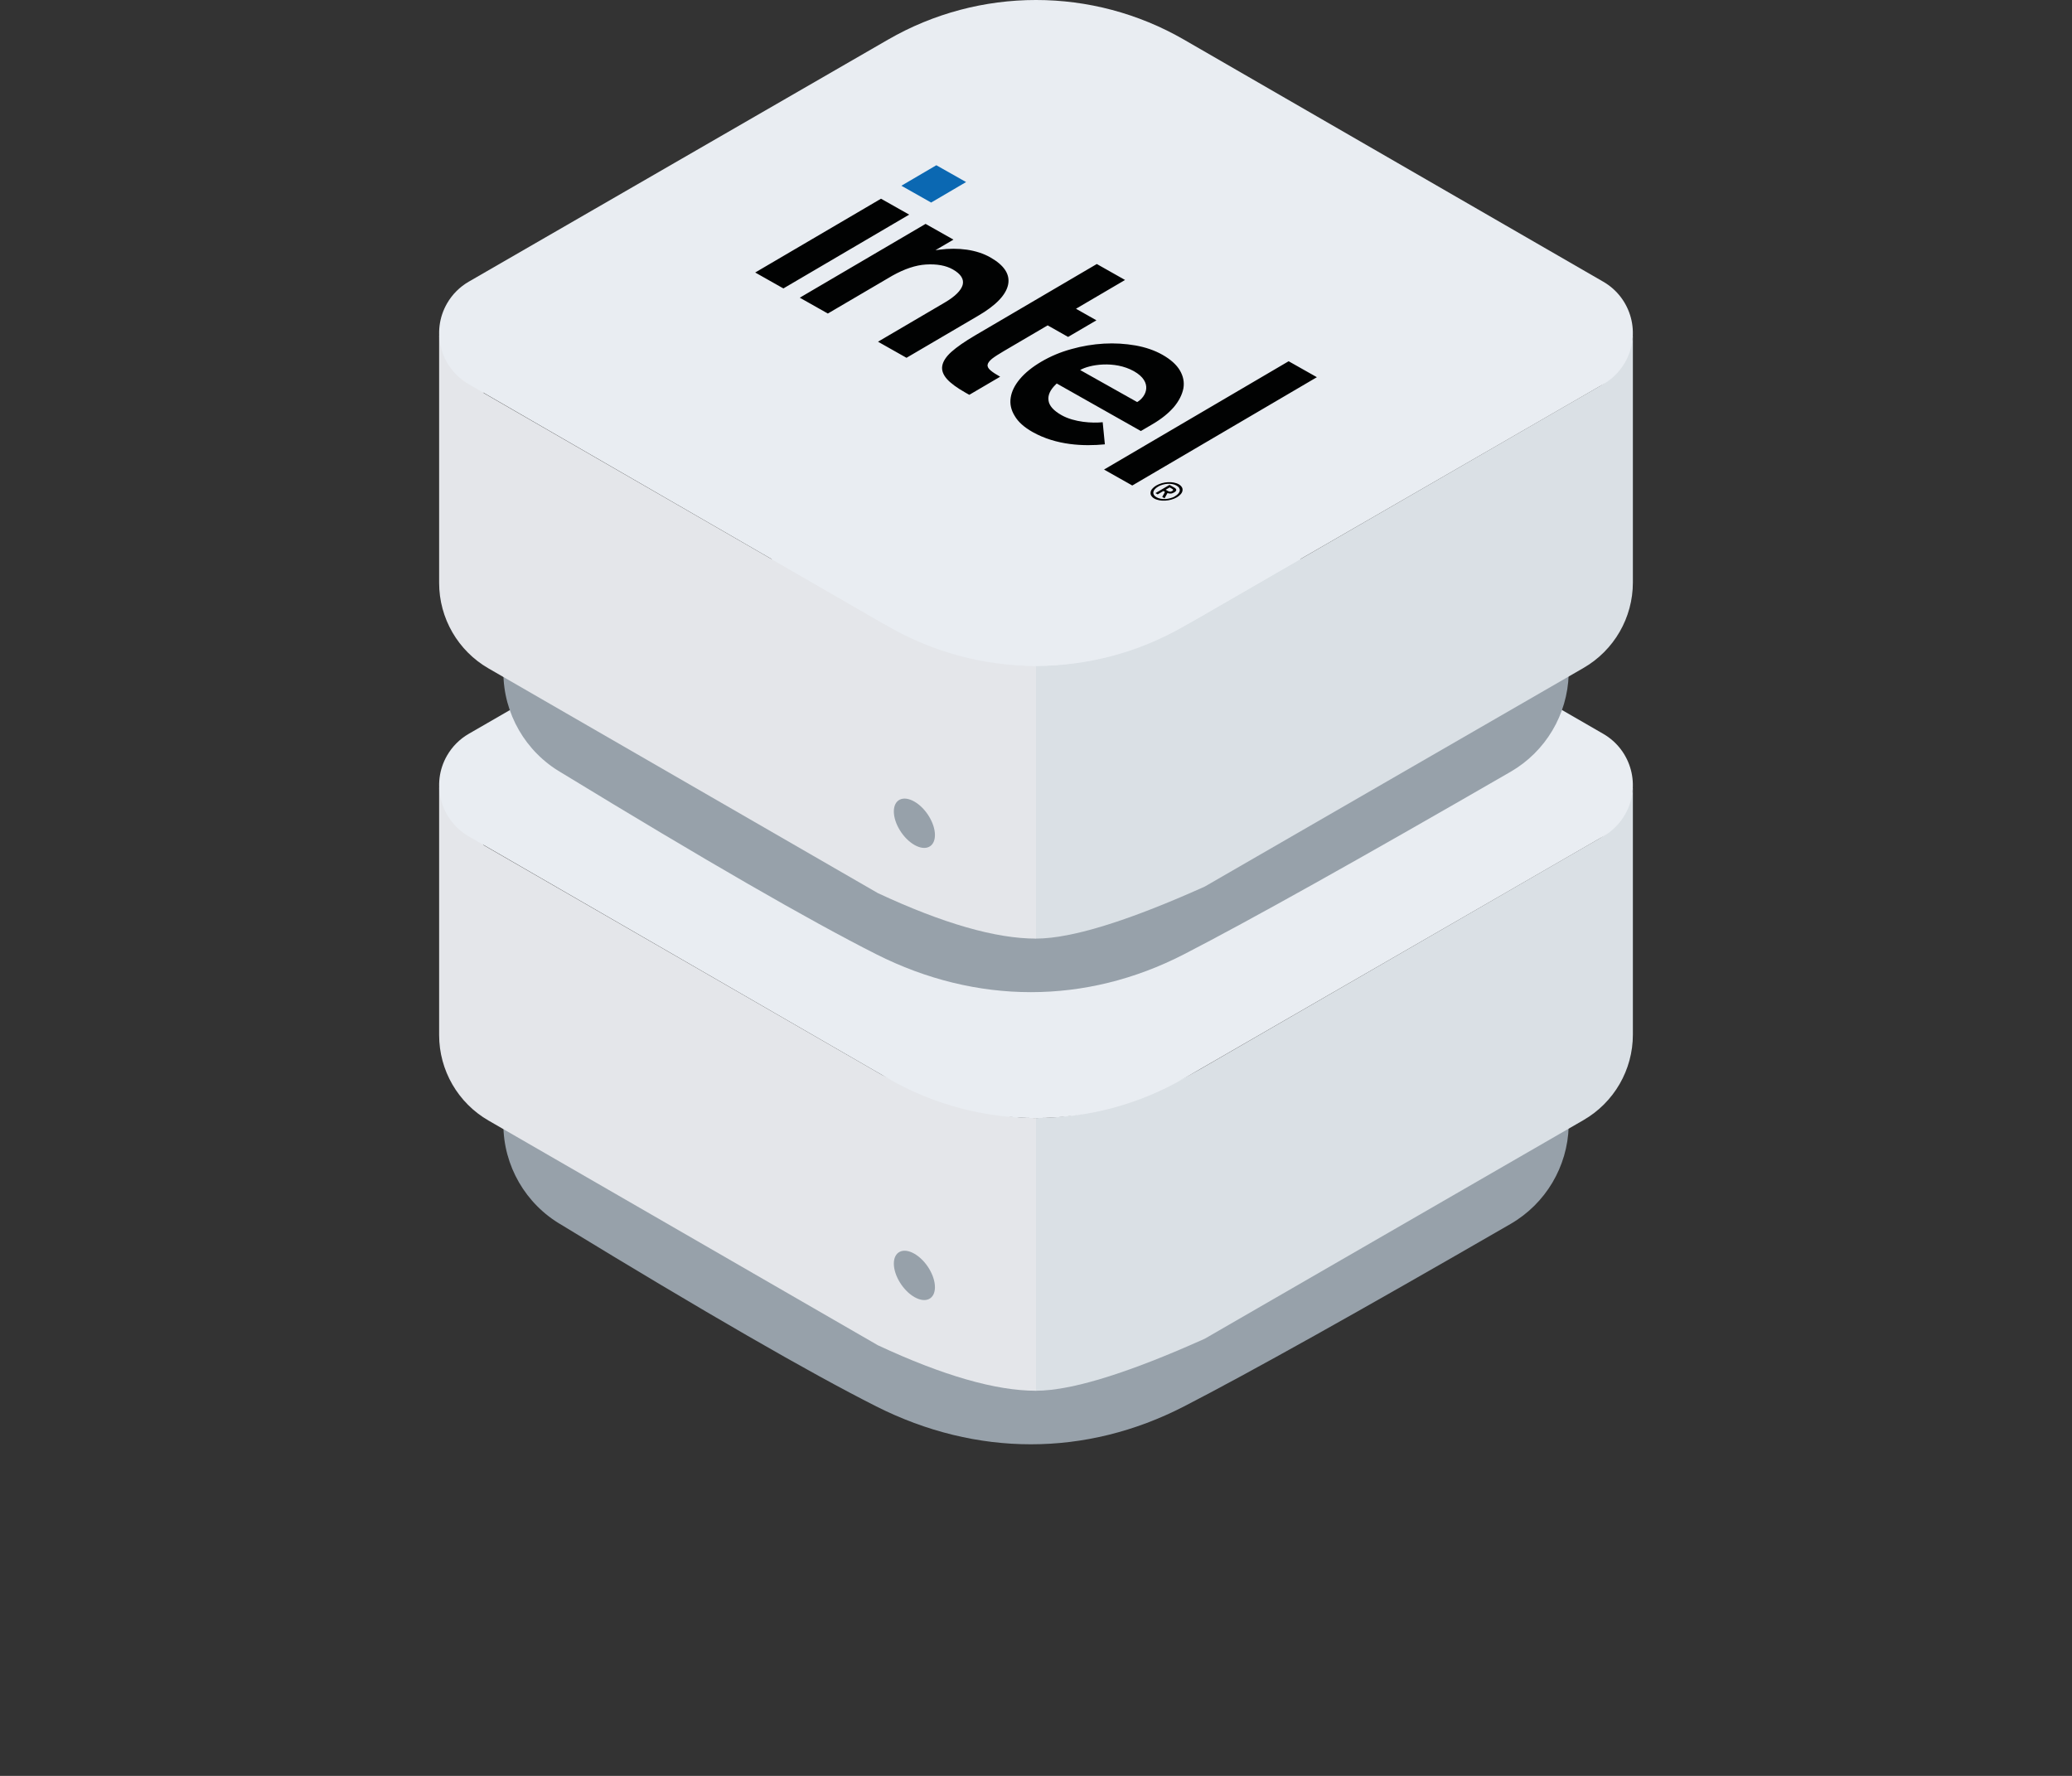
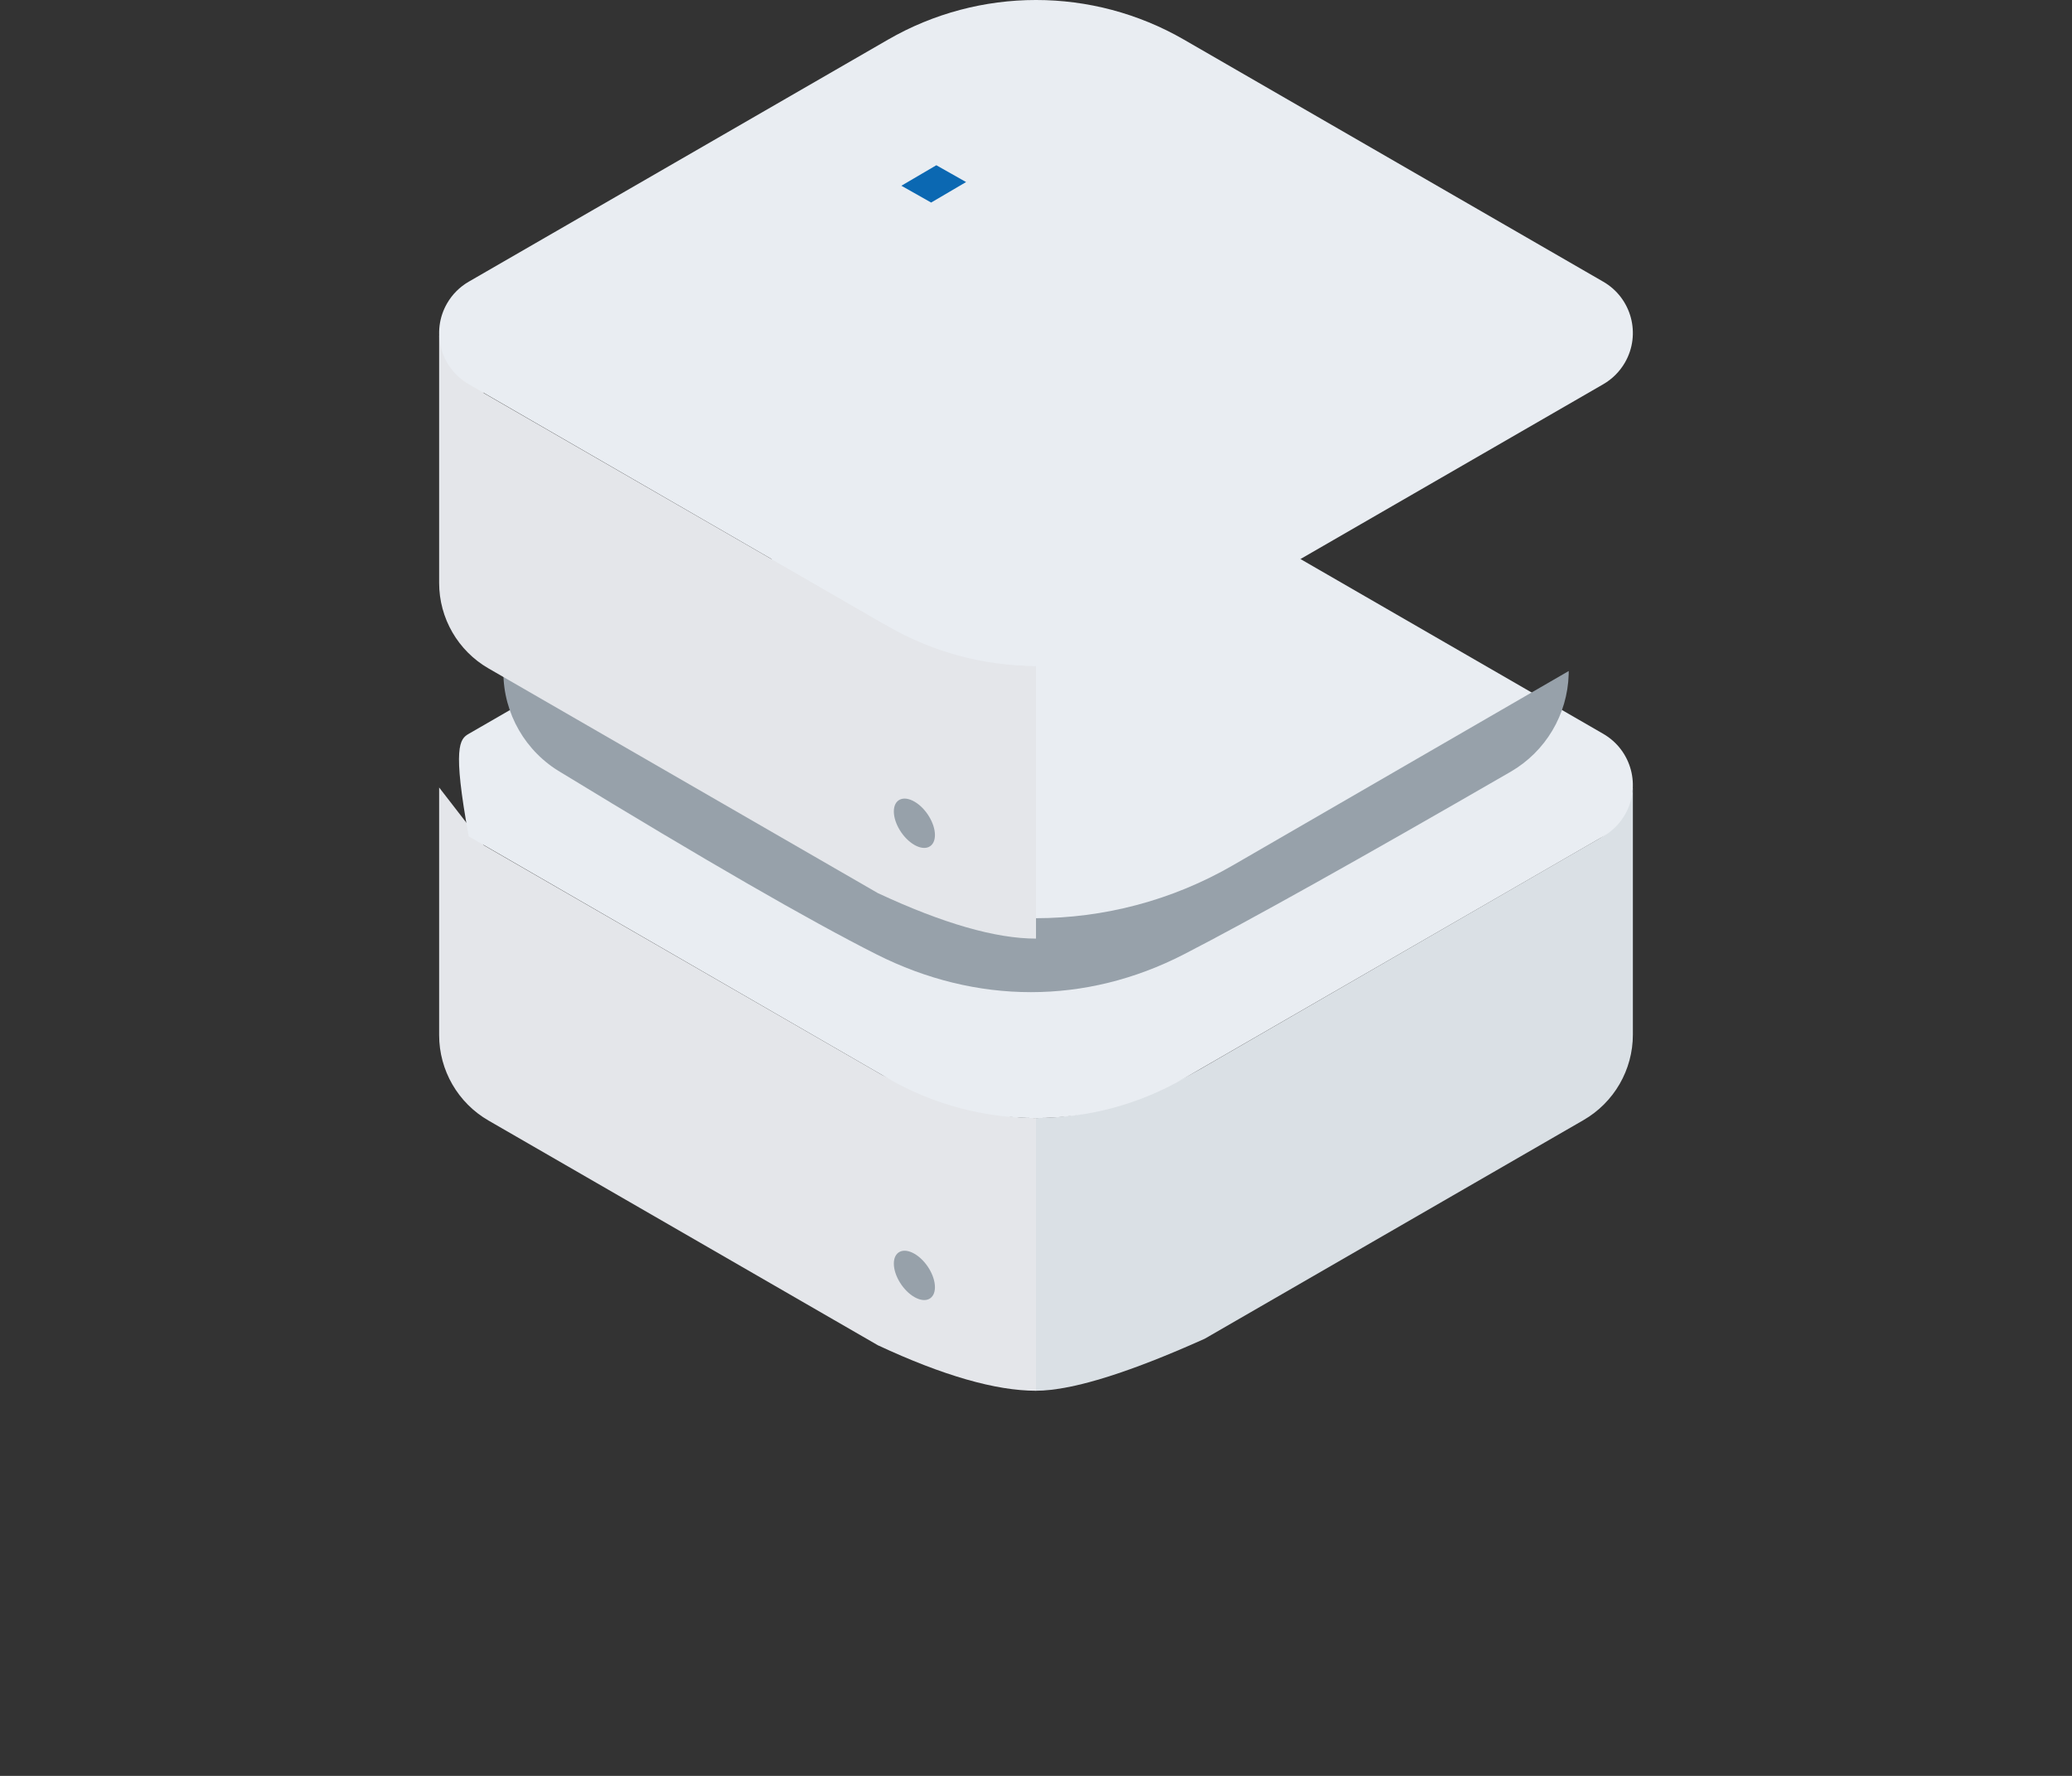
<svg xmlns="http://www.w3.org/2000/svg" width="210px" height="180px" viewBox="0 0 210 180" version="1.1">
  <rect x="0" y="0" width="210" height="180" fill="#333333" stroke="none" />
  <title>icon-product-mac-mini-intel-ssd</title>
  <g id="Servers" stroke="none" stroke-width="1" fill="none" fill-rule="evenodd">
    <g id="Mac-Servers" transform="translate(-465, -990)">
      <g id="Group-7" transform="translate(435, 960)">
        <g id="icon-product-mac-mini-intel-ssd" transform="translate(30, 30)">
          <rect id="Rectangle" x="0" y="0" width="210" height="180" />
          <g id="Group-2" transform="translate(44.507, 45.828)">
-             <path d="M40.44,87.708 L6.51,68.115 C6.51,72.326 8.756,76.218 12.403,78.324 C26.908,87.175 37.541,93.308 44.305,96.722 C54.45,101.843 65.557,101.843 75.497,96.722 C82.124,93.308 93.156,87.143 108.595,78.226 C112.144,76.173 114.366,72.428 114.481,68.345 L114.485,68.013 L80.474,87.691 C68.093,94.855 52.828,94.861 40.44,87.708 Z" id="Fill-58" fill="#97A1AA" />
            <path d="M115.986,67.701 L77.602,89.859 L76.547,90.328 L75.518,90.775 L74.515,91.2 L73.538,91.604 C73.378,91.669 73.218,91.734 73.06,91.797 L72.123,92.168 L71.212,92.517 L70.328,92.844 L69.47,93.149 L68.638,93.433 C68.501,93.478 68.366,93.523 68.232,93.566 L67.44,93.817 C66.401,94.137 65.432,94.399 64.534,94.602 L63.873,94.744 C62.578,95.006 61.441,95.136 60.462,95.136 L60.462,67.497 C66.19,67.497 72.042,65.467 77.125,62.546 L117.661,39.125 C119.301,38.061 120.727,36.158 120.987,34.006 L120.987,59.04 C120.987,62.613 119.08,65.914 115.986,67.701 Z" id="Fill-40" fill="#DAE0E5" />
            <path d="M60.493,95.136 C56.404,95.136 51.062,93.6 44.469,90.526 L5.001,67.747 C1.906,65.96 0,62.659 0,59.086 L0,33.99 L4.535,39.851 L44.874,63.12 C50.908,66.038 56.114,67.497 60.493,67.497 L60.493,95.136 Z" id="Fill-38" fill="#E4E6EA" />
-             <path d="M45.494,63.477 L3.001,38.944 C0.131,37.287 -0.852,33.617 0.805,30.748 C1.331,29.836 2.089,29.078 3.001,28.551 L45.492,4.019 C54.774,-1.34 66.21,-1.34 75.492,4.019 L117.986,28.553 C120.855,30.21 121.839,33.879 120.182,36.749 C119.655,37.661 118.898,38.419 117.986,38.945 L75.494,63.477 C66.212,68.836 54.776,68.836 45.494,63.477 Z" id="Fill-36" fill="#E9EDF2" />
+             <path d="M45.494,63.477 L3.001,38.944 C1.331,29.836 2.089,29.078 3.001,28.551 L45.492,4.019 C54.774,-1.34 66.21,-1.34 75.492,4.019 L117.986,28.553 C120.855,30.21 121.839,33.879 120.182,36.749 C119.655,37.661 118.898,38.419 117.986,38.945 L75.494,63.477 C66.212,68.836 54.776,68.836 45.494,63.477 Z" id="Fill-36" fill="#E9EDF2" />
            <path d="M48.168,85.639 C49.319,86.299 50.251,85.851 50.251,84.638 C50.251,83.426 49.319,81.908 48.168,81.248 C47.018,80.588 46.085,81.036 46.085,82.248 C46.085,83.461 47.018,84.979 48.168,85.639 Z" id="Oval" fill="#97A1AA" />
          </g>
          <g id="Group-2" transform="translate(44.507, 0)">
            <path d="M40.44,87.708 L6.51,68.115 C6.51,72.326 8.756,76.218 12.403,78.324 C26.908,87.175 37.541,93.308 44.305,96.722 C54.45,101.843 65.557,101.843 75.497,96.722 C82.124,93.308 93.156,87.143 108.595,78.226 C112.144,76.173 114.366,72.428 114.481,68.345 L114.485,68.013 L80.474,87.691 C68.093,94.855 52.828,94.861 40.44,87.708 Z" id="Fill-58" fill="#97A1AA" />
-             <path d="M115.986,67.701 L77.602,89.859 L76.547,90.328 L75.518,90.775 L74.515,91.2 L73.538,91.604 C73.378,91.669 73.218,91.734 73.06,91.797 L72.123,92.168 L71.212,92.517 L70.328,92.844 L69.47,93.149 L68.638,93.433 C68.501,93.478 68.366,93.523 68.232,93.566 L67.44,93.817 C66.401,94.137 65.432,94.399 64.534,94.602 L63.873,94.744 C62.578,95.006 61.441,95.136 60.462,95.136 L60.462,67.497 C66.19,67.497 72.042,65.467 77.125,62.546 L117.661,39.125 C119.301,38.061 120.727,36.158 120.987,34.006 L120.987,59.04 C120.987,62.613 119.08,65.914 115.986,67.701 Z" id="Fill-40" fill="#DAE0E5" />
            <path d="M60.493,95.136 C56.404,95.136 51.062,93.6 44.469,90.526 L5.001,67.747 C1.906,65.96 0,62.659 0,59.086 L0,33.99 L4.535,39.851 L44.874,63.12 C50.908,66.038 56.114,67.497 60.493,67.497 L60.493,95.136 Z" id="Fill-38" fill="#E4E6EA" />
            <path d="M45.494,63.477 L3.001,38.944 C0.131,37.287 -0.852,33.617 0.805,30.748 C1.331,29.836 2.089,29.078 3.001,28.551 L45.492,4.019 C54.774,-1.34 66.21,-1.34 75.492,4.019 L117.986,28.553 C120.855,30.21 121.839,33.879 120.182,36.749 C119.655,37.661 118.898,38.419 117.986,38.945 L75.494,63.477 C66.212,68.836 54.776,68.836 45.494,63.477 Z" id="Fill-36" fill="#E9EDF2" />
            <g id="Group-5" transform="translate(32.034, 16.748)" fill-rule="nonzero">
              <polygon id="Rectangle" fill="#0B68B2" points="18.357 0 21.373 1.704 17.832 3.782 14.815 2.078" />
-               <path d="M2.856,12.487 L15.606,5.006 L12.75,3.393 L0,10.873 L2.856,12.487 Z M24.826,21.435 C24.409,21.199 24.079,20.987 23.875,20.811 C23.626,20.61 23.522,20.412 23.555,20.222 C23.581,20.037 23.741,19.833 24.007,19.61 C24.278,19.399 24.674,19.145 25.179,18.849 L29.64,16.231 L31.712,17.402 L34.583,15.718 L32.511,14.547 L37.484,11.629 L34.622,10.012 L22.286,17.249 C21.239,17.864 20.434,18.425 19.881,18.919 C19.335,19.409 19.033,19.89 18.957,20.341 C18.88,20.792 19.054,21.237 19.43,21.667 C19.819,22.104 20.46,22.57 21.327,23.06 L21.699,23.27 L24.826,21.435 Z M38.216,32.462 L56.927,21.484 L54.065,19.867 L35.354,30.845 L38.216,32.462 Z M25.632,12.102 C25.846,11.06 25.234,10.133 23.822,9.335 C23.135,8.947 22.347,8.693 21.452,8.56 C20.57,8.435 19.629,8.433 18.67,8.559 L18.268,8.61 L18.479,8.486 L20.092,7.54 L17.268,5.945 L4.518,13.425 L7.361,15.031 L14.15,11.048 L13.683,11.322 C13.759,11.278 13.834,11.234 13.909,11.19 C15.139,10.505 16.265,10.125 17.305,10.062 C18.415,9.995 19.326,10.162 20.025,10.557 C20.853,11.025 21.181,11.557 21.024,12.137 C20.855,12.709 20.245,13.311 19.205,13.921 L19.182,13.934 L12.446,17.887 L15.334,19.518 L22.568,15.274 C24.389,14.22 25.418,13.144 25.632,12.102 Z M42.444,24.497 C42.959,23.877 43.276,23.241 43.398,22.615 C43.507,21.982 43.383,21.375 43.036,20.788 C42.688,20.201 42.09,19.672 41.269,19.208 C40.486,18.766 39.575,18.451 38.541,18.266 C37.5,18.086 36.43,18.019 35.342,18.081 C34.239,18.144 33.134,18.327 32.039,18.637 C30.931,18.94 29.924,19.368 29.004,19.908 C28.085,20.447 27.359,21.035 26.829,21.664 C26.299,22.293 25.988,22.933 25.895,23.557 C25.794,24.186 25.928,24.809 26.302,25.41 C26.653,26.017 27.263,26.561 28.104,27.035 C30.53,28.406 33.327,28.494 35.439,28.289 L35.218,26.047 C34.185,26.158 32.337,26.06 31.047,25.331 C30.245,24.878 29.788,24.377 29.726,23.83 C29.648,23.291 29.911,22.746 30.477,22.206 L30.558,22.122 L39.087,26.94 L40.27,26.246 C41.19,25.706 41.907,25.123 42.444,24.497 Z M32.935,20.757 C33.869,20.209 36.401,19.773 38.38,20.874 C40.343,21.983 39.64,23.46 38.713,24.004 L32.935,20.757 Z" id="Shape" fill="#010202" />
-               <path d="M43.141,33.326 C43.241,33.209 43.292,33.09 43.309,32.969 C43.326,32.849 43.307,32.734 43.239,32.626 C43.171,32.518 43.067,32.416 42.926,32.337 C42.778,32.253 42.612,32.203 42.417,32.162 C42.229,32.125 42.029,32.116 41.82,32.128 C41.611,32.14 41.405,32.172 41.203,32.231 C41.001,32.291 40.804,32.37 40.638,32.467 C40.464,32.569 40.346,32.675 40.239,32.797 C40.132,32.919 40.088,33.033 40.072,33.154 C40.055,33.275 40.074,33.389 40.142,33.497 C40.21,33.605 40.313,33.707 40.454,33.787 C40.602,33.87 40.768,33.92 40.963,33.961 C41.152,33.998 41.351,34.007 41.56,33.995 C41.77,33.983 41.975,33.951 42.177,33.892 C42.379,33.833 42.577,33.753 42.743,33.656 C42.908,33.559 43.042,33.444 43.141,33.326 Z M42.087,33.745 C41.914,33.795 41.736,33.825 41.583,33.834 C41.429,33.843 41.244,33.833 41.096,33.802 C40.934,33.771 40.809,33.727 40.68,33.654 C40.565,33.589 40.466,33.507 40.416,33.418 C40.359,33.325 40.338,33.227 40.351,33.138 C40.364,33.041 40.413,32.939 40.495,32.846 C40.577,32.754 40.68,32.664 40.83,32.576 C40.966,32.496 41.128,32.423 41.294,32.378 C41.467,32.328 41.644,32.298 41.798,32.289 C41.965,32.28 42.137,32.29 42.284,32.321 C42.446,32.352 42.572,32.397 42.7,32.469 C42.815,32.534 42.915,32.617 42.965,32.706 C43.015,32.794 43.042,32.897 43.03,32.985 C43.016,33.082 42.967,33.184 42.885,33.277 C42.802,33.377 42.701,33.459 42.55,33.547 C42.42,33.639 42.26,33.696 42.087,33.745 Z M41.785,33.228 C41.883,33.266 41.985,33.28 42.103,33.278 C42.221,33.275 42.337,33.236 42.465,33.161 C42.601,33.082 42.674,33.001 42.673,32.914 C42.684,32.833 42.606,32.746 42.465,32.666 L41.99,32.398 L40.566,33.234 L40.79,33.36 L41.371,33.02 L41.531,33.111 L41.252,33.621 L41.49,33.756 L41.785,33.228 Z M41.873,33.043 C41.841,33.025 41.809,33.007 41.764,32.982 L41.603,32.891 L42.003,32.657 L42.163,32.747 C42.195,32.765 42.227,32.784 42.272,32.809 C42.304,32.827 42.321,32.854 42.346,32.877 C42.363,32.904 42.359,32.928 42.35,32.948 C42.34,32.969 42.309,32.994 42.256,33.025 C42.203,33.056 42.153,33.071 42.124,33.081 C42.082,33.083 42.026,33.086 41.999,33.08 C41.952,33.071 41.905,33.061 41.873,33.043 Z" id="Shape" fill="#010202" />
            </g>
            <path d="M48.168,85.639 C49.319,86.299 50.251,85.851 50.251,84.638 C50.251,83.426 49.319,81.908 48.168,81.248 C47.018,80.588 46.085,81.036 46.085,82.248 C46.085,83.461 47.018,84.979 48.168,85.639 Z" id="Oval" fill="#97A1AA" />
          </g>
        </g>
      </g>
    </g>
  </g>
</svg>